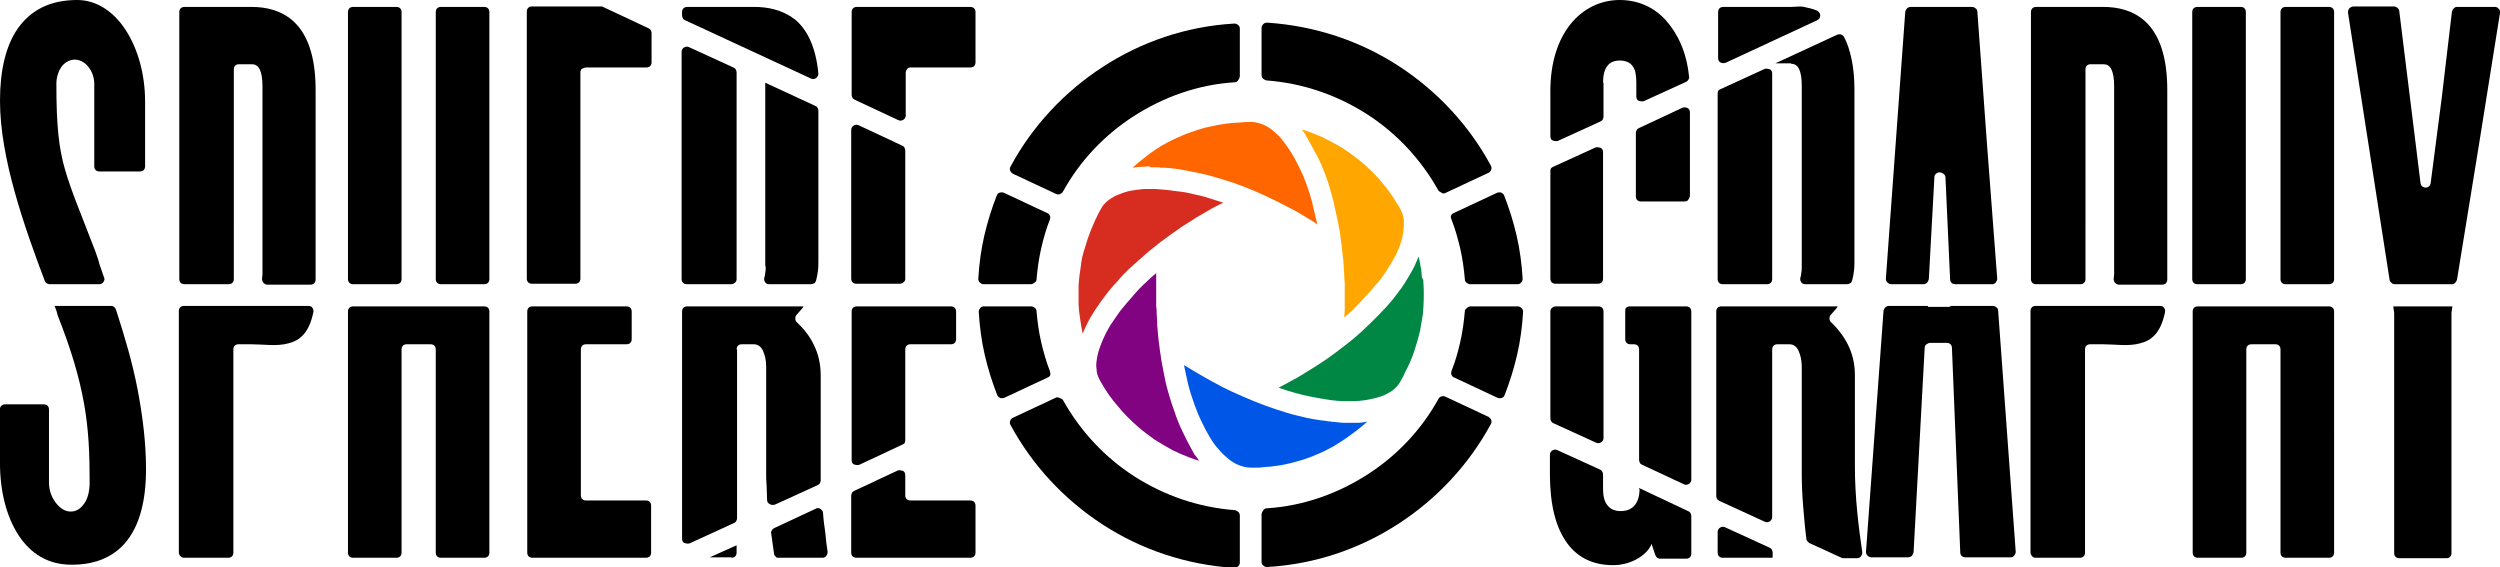
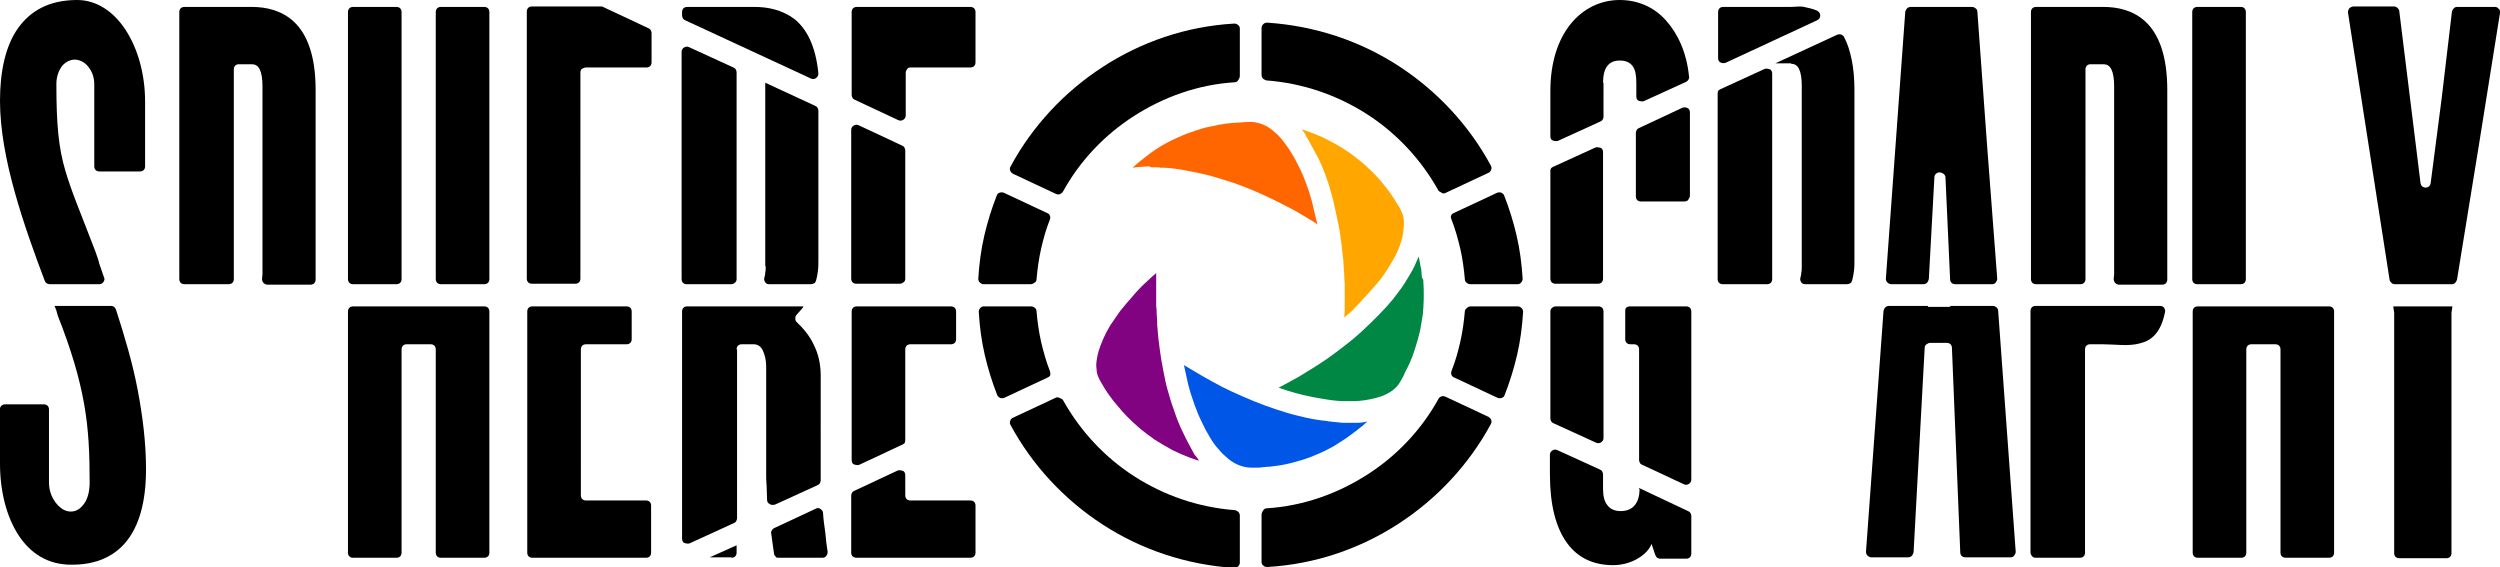
<svg xmlns="http://www.w3.org/2000/svg" version="1.1" id="Layer_1" x="0px" y="0px" viewBox="0 0 541 122.8" style="enable-background:new 0 0 541 122.8;" xml:space="preserve">
  <style type="text/css">
	.st0{fill:#FFA700;}
	.st1{fill:#FF6600;}
	.st2{fill:#D62D20;}
	.st3{fill:#810381;}
	.st4{fill:#0057E7;}
	.st5{fill:#008744;}
</style>
  <path d="M197,14.6h6.5h6.5c0.3,0,0.6-0.1,0.8-0.3c0.2-0.2,0.3-0.5,0.3-0.8V8.1V2.6c0-0.3-0.1-0.6-0.3-0.8c-0.2-0.2-0.5-0.3-0.8-0.3  h-12.3h-12.3c-0.3,0-0.6,0.1-0.8,0.3c-0.2,0.2-0.3,0.5-0.3,0.8v9v9c0,0.2,0.1,0.4,0.2,0.6c0.1,0.2,0.3,0.3,0.5,0.4l4.7,2.2l4.7,2.2  c0.4,0.2,0.8,0.1,1.1-0.1s0.5-0.5,0.5-0.9v-4.6v-4.6c0-0.3,0.1-0.6,0.3-0.8C196.4,14.7,196.7,14.6,197,14.6z" />
  <path d="M195.9,60.4V46.5V32.5c0-0.2-0.1-0.4-0.2-0.6c-0.1-0.2-0.3-0.3-0.5-0.4l-4.7-2.2l-4.7-2.2c-0.4-0.2-0.8-0.1-1.1,0.1  s-0.5,0.5-0.5,0.9v16.1v16.1c0,0.3,0.1,0.6,0.3,0.8c0.2,0.2,0.5,0.3,0.8,0.3h4.7h4.7c0.3,0,0.6-0.1,0.8-0.3  C195.7,61,195.9,60.7,195.9,60.4z" />
  <path d="M126.9,14.6h6.5h6.5c0.3,0,0.6-0.1,0.8-0.3c0.2-0.2,0.3-0.5,0.3-0.8v-3.2V7.1c0-0.2-0.1-0.4-0.2-0.6  c-0.1-0.2-0.3-0.3-0.5-0.4l-4.9-2.3l-4.9-2.3c-0.1,0-0.2-0.1-0.2-0.1c-0.1,0-0.2,0-0.2,0h-7.5h-7.5c-0.3,0-0.6,0.1-0.8,0.3  s-0.3,0.5-0.3,0.8v28.9v28.9c0,0.3,0.1,0.6,0.3,0.8s0.5,0.3,0.8,0.3h4.7h4.7c0.3,0,0.6-0.1,0.8-0.3s0.3-0.5,0.3-0.8V38.1V15.7  c0-0.3,0.1-0.6,0.3-0.8C126.3,14.7,126.6,14.6,126.9,14.6z" />
  <path d="M163.3,1.5h-7.3h-7.3c-0.3,0-0.6,0.1-0.8,0.3c-0.2,0.2-0.3,0.5-0.3,0.8v0.4v0.4c0,0.2,0.1,0.4,0.2,0.6s0.3,0.3,0.5,0.4  l13.6,6.3l13.6,6.3c0.4,0.2,0.8,0.1,1.1-0.1c0.3-0.2,0.5-0.6,0.5-1c-0.6-6.1-2.6-9.7-5.2-11.8C169.2,2.1,166.1,1.5,163.3,1.5z" />
  <path d="M165.7,57.6c0,0.5,0,1-0.1,1.4c0,0.4-0.1,0.8-0.2,1.1c-0.1,0.4,0,0.7,0.2,1s0.5,0.4,0.9,0.4h4.5h4.5c0.2,0,0.5-0.1,0.7-0.2  c0.2-0.1,0.3-0.3,0.4-0.6c0.2-0.7,0.3-1.3,0.4-2.1c0.1-0.7,0.1-1.5,0.1-2.3V40.1V23.9c0-0.2-0.1-0.4-0.2-0.6  c-0.1-0.2-0.3-0.3-0.5-0.4l-5.4-2.5l-5.4-2.5c0,0.1,0,0.3,0,0.4c0,0.1,0,0.3,0,0.4v19.5V57.6z" />
  <path d="M159.4,60.4V38V15.6c0-0.2-0.1-0.4-0.2-0.6s-0.3-0.3-0.5-0.4l-4.8-2.2l-4.8-2.2c-0.4-0.2-0.8-0.1-1.1,0.1s-0.5,0.5-0.5,0.9  v24.6v24.6c0,0.3,0.1,0.6,0.3,0.8c0.2,0.2,0.5,0.3,0.8,0.3h4.8h4.8c0.3,0,0.6-0.1,0.8-0.3C159.3,61,159.4,60.7,159.4,60.4z" />
  <path d="M387.6,13.8c0.7,0,1.3,0.3,1.7,1.1c0.4,0.8,0.6,2,0.6,3.7v19.5v19.5c0,0.5,0,1-0.1,1.4c0,0.4-0.1,0.8-0.2,1.1  c-0.1,0.4,0,0.7,0.2,1s0.5,0.4,0.9,0.4h4.5h4.5c0.2,0,0.5-0.1,0.7-0.2s0.3-0.3,0.4-0.6c0.2-0.7,0.3-1.3,0.4-2.1  c0.1-0.7,0.1-1.5,0.1-2.3V38V19.5c0-2.5-0.2-4.7-0.6-6.6c-0.4-1.9-0.9-3.5-1.6-4.8c-0.1-0.3-0.4-0.5-0.6-0.6c-0.3-0.1-0.6-0.1-0.9,0  l-6.7,3.1l-6.7,3.1h1.7H387.6z" />
  <path d="M387.5,1.5h-7.3h-7.3c-0.3,0-0.6,0.1-0.8,0.3c-0.2,0.2-0.3,0.5-0.3,0.8v5v5c0,0.4,0.2,0.8,0.5,0.9c0.3,0.2,0.7,0.2,1.1,0.1  l9.9-4.6l9.9-4.6c0.5-0.2,0.7-0.6,0.7-1.1c0-0.4-0.3-0.8-0.7-1c-0.9-0.4-1.9-0.6-2.8-0.8S388.4,1.5,387.5,1.5z" />
  <path d="M371.7,20.4v20v20c0,0.3,0.1,0.6,0.3,0.8c0.2,0.2,0.5,0.3,0.8,0.3h4.8h4.8c0.3,0,0.6-0.1,0.8-0.3c0.2-0.2,0.3-0.5,0.3-0.8  V38.2V15.9c0-0.4-0.2-0.8-0.5-0.9s-0.7-0.2-1.1-0.1l-4.8,2.2l-4.8,2.2c-0.2,0.1-0.4,0.2-0.5,0.4C371.7,19.9,371.7,20.1,371.7,20.4z" />
  <path d="M20.6,54.3c-3.1-8.1-5.1-12.7-6.5-17.5s-1.9-9.7-1.9-18.6c0-1.8,0.6-3.1,1.3-4c0.8-0.9,1.8-1.3,2.7-1.3  c0.8,0,1.9,0.4,2.7,1.3c0.8,0.9,1.5,2.2,1.5,4v8.9V36c0,0.3,0.1,0.6,0.3,0.8s0.5,0.3,0.8,0.3h4.4h4.4c0.3,0,0.6-0.1,0.8-0.3  s0.3-0.5,0.3-0.8v-7v-7c0-6-1.6-11.5-4.2-15.5S20.9,0,16.7,0c-6,0-10.1,2.3-12.8,6.1S0,15.4,0,21.8c0,6.2,1.3,13,3.2,19.8  S7.5,55,9.7,60.8c0.1,0.2,0.2,0.4,0.4,0.5c0.2,0.1,0.4,0.2,0.6,0.2h5.4h5.4c0.4,0,0.7-0.2,0.9-0.5c0.2-0.3,0.3-0.7,0.1-1  c-0.3-1-0.7-1.9-1-2.9C21.3,56.2,20.9,55.2,20.6,54.3z" />
  <path d="M50.6,15c0-0.3,0.1-0.6,0.3-0.8c0.2-0.2,0.5-0.3,0.8-0.3h1.4h1.4c0.7,0,1.3,0.3,1.7,1.1c0.4,0.8,0.6,2,0.6,3.7v19.8v19.8  c0,0.4,0,0.8,0,1.1c0,0.3-0.1,0.7-0.1,0.9c0,0.3,0.1,0.7,0.3,0.9c0.2,0.2,0.5,0.4,0.8,0.4h4.7h4.7c0.3,0,0.6-0.1,0.8-0.3  s0.3-0.5,0.3-0.8V40V19.5c0-7.6-1.9-12.1-4.6-14.7s-6.2-3.3-9.2-3.3h-7.3h-7.3c-0.3,0-0.6,0.1-0.8,0.3s-0.3,0.5-0.3,0.8v28.9v28.9  c0,0.3,0.1,0.6,0.3,0.8s0.5,0.3,0.8,0.3h4.8h4.8c0.3,0,0.6-0.1,0.8-0.3s0.3-0.5,0.3-0.8V37.7V15z" />
  <path d="M451.3,15c0-0.3,0.1-0.6,0.3-0.8c0.2-0.2,0.5-0.3,0.8-0.3h1.4h1.4c0.7,0,1.3,0.3,1.7,1.1c0.4,0.8,0.6,2,0.6,3.7v19.8v19.8  c0,0.4,0,0.8,0,1.1c0,0.3-0.1,0.7-0.1,0.9c0,0.3,0.1,0.7,0.3,0.9c0.2,0.2,0.5,0.4,0.8,0.4h4.7h4.7c0.3,0,0.6-0.1,0.8-0.3  c0.2-0.2,0.3-0.5,0.3-0.8V40V19.5c0-7.6-1.9-12.1-4.6-14.7s-6.2-3.3-9.2-3.3h-7.3h-7.3c-0.3,0-0.6,0.1-0.8,0.3  c-0.2,0.2-0.3,0.5-0.3,0.8v28.9v28.9c0,0.3,0.1,0.6,0.3,0.8c0.2,0.2,0.5,0.3,0.8,0.3h4.8h4.8c0.3,0,0.6-0.1,0.8-0.3  c0.2-0.2,0.3-0.5,0.3-0.8V37.7V15z" />
  <path d="M104.8,1.5h-4.7h-4.7c-0.3,0-0.6,0.1-0.8,0.3s-0.3,0.5-0.3,0.8v28.9v28.9c0,0.3,0.1,0.6,0.3,0.8s0.5,0.3,0.8,0.3h4.7h4.7  c0.3,0,0.6-0.1,0.8-0.3s0.3-0.5,0.3-0.8V31.5V2.6c0-0.3-0.1-0.6-0.3-0.8S105.1,1.5,104.8,1.5z" />
  <path d="M85.8,1.5h-4.7h-4.7c-0.3,0-0.6,0.1-0.8,0.3s-0.3,0.5-0.3,0.8v28.9v28.9c0,0.3,0.1,0.6,0.3,0.8s0.5,0.3,0.8,0.3h4.7h4.7  c0.3,0,0.6-0.1,0.8-0.3s0.3-0.5,0.3-0.8V31.5V2.6c0-0.3-0.1-0.6-0.3-0.8S86.1,1.5,85.8,1.5z" />
  <path d="M484.9,1.5h-4.7h-4.7c-0.3,0-0.6,0.1-0.8,0.3c-0.2,0.2-0.3,0.5-0.3,0.8v28.9v28.9c0,0.3,0.1,0.6,0.3,0.8  c0.2,0.2,0.5,0.3,0.8,0.3h4.7h4.7c0.3,0,0.6-0.1,0.8-0.3s0.3-0.5,0.3-0.8V31.5V2.6c0-0.3-0.1-0.6-0.3-0.8S485.3,1.5,484.9,1.5z" />
-   <path d="M504,1.5h-4.7h-4.7c-0.3,0-0.6,0.1-0.8,0.3c-0.2,0.2-0.3,0.5-0.3,0.8v28.9v28.9c0,0.3,0.1,0.6,0.3,0.8  c0.2,0.2,0.5,0.3,0.8,0.3h4.7h4.7c0.3,0,0.6-0.1,0.8-0.3c0.2-0.2,0.3-0.5,0.3-0.8V31.5V2.6c0-0.3-0.1-0.6-0.3-0.8  C504.6,1.6,504.3,1.5,504,1.5z" />
  <path d="M335.5,37.1v11.6v11.6c0,0.3,0.1,0.6,0.3,0.8c0.2,0.2,0.5,0.3,0.8,0.3h4.6h4.6c0.3,0,0.6-0.1,0.8-0.3s0.3-0.5,0.3-0.8V46.6  V32.9c0-0.4-0.2-0.8-0.5-0.9s-0.7-0.2-1.1-0.1l-4.6,2.1l-4.6,2.1c-0.2,0.1-0.4,0.2-0.5,0.4C335.5,36.7,335.5,36.9,335.5,37.1z" />
  <path d="M365.7,42.3v-9v-9c0-0.4-0.2-0.8-0.5-0.9c-0.3-0.2-0.7-0.2-1.1-0.1l-4.7,2.2l-4.7,2.2c-0.2,0.1-0.4,0.2-0.5,0.4  s-0.2,0.4-0.2,0.6v6.9v6.9c0,0.3,0.1,0.6,0.3,0.8c0.2,0.2,0.5,0.3,0.8,0.3h4.7h4.7c0.3,0,0.6-0.1,0.8-0.3  C365.6,42.8,365.7,42.6,365.7,42.3z" />
  <path d="M346.9,17.9c0-1.6,0.3-2.8,0.9-3.6s1.5-1.2,2.7-1.2c1.3,0,2.2,0.4,2.8,1.2s0.8,2,0.8,3.6v1.5v1.5c0,0.4,0.2,0.8,0.5,0.9  s0.7,0.2,1.1,0.1l4.6-2.1l4.6-2.1c0.2-0.1,0.4-0.3,0.5-0.5s0.2-0.4,0.1-0.7c-0.5-5.1-2.4-9.2-5-12.1s-6.1-4.4-10-4.4  c-4.2,0-8,1.9-10.7,5.3c-2.7,3.4-4.3,8.3-4.3,14.4v4.9v4.9c0,0.4,0.2,0.8,0.5,0.9s0.7,0.2,1.1,0.1l4.6-2.1l4.6-2.1  c0.2-0.1,0.4-0.2,0.5-0.4c0.1-0.2,0.2-0.4,0.2-0.6v-3.7V17.9z" />
  <path d="M421,38.4l0.5,11l0.5,11c0,0.3,0.1,0.6,0.3,0.8c0.2,0.2,0.5,0.3,0.8,0.3h4h4c0.3,0,0.6-0.1,0.8-0.4s0.3-0.5,0.3-0.8  L430,31.4l-2.1-28.9c0-0.3-0.2-0.6-0.4-0.7c-0.2-0.2-0.5-0.3-0.8-0.3h-6.6h-6.6c-0.3,0-0.6,0.1-0.8,0.3s-0.3,0.4-0.4,0.7l-2.1,28.9  l-2.1,28.9c0,0.3,0.1,0.6,0.3,0.8c0.2,0.2,0.5,0.4,0.8,0.4h3.5h3.5c0.3,0,0.6-0.1,0.8-0.3c0.2-0.2,0.3-0.5,0.4-0.8l0.6-11l0.6-11  c0-0.7,0.6-1.1,1.1-1.1S421,37.7,421,38.4z" />
  <path d="M539.9,1.5h-4.1h-4.1c-0.3,0-0.5,0.1-0.7,0.3c-0.2,0.2-0.3,0.4-0.4,0.7l-2.2,18.6L526,39.6c-0.1,0.7-0.6,1-1.1,1  c-0.5,0-1-0.3-1.1-1l-2.3-18.6l-2.3-18.6c0-0.3-0.2-0.5-0.4-0.7c-0.2-0.2-0.5-0.3-0.7-0.3h-4.4h-4.4c-0.3,0-0.7,0.2-0.9,0.4  c-0.2,0.2-0.3,0.6-0.3,0.9l4.5,28.9l4.5,28.9c0,0.3,0.2,0.5,0.4,0.7c0.2,0.2,0.5,0.3,0.7,0.3h6.2h6.2c0.3,0,0.5-0.1,0.7-0.3  s0.3-0.4,0.4-0.7l4.7-28.9L541,2.8c0.1-0.3,0-0.7-0.3-0.9C540.5,1.6,540.2,1.5,539.9,1.5z" />
  <path d="M185.4,120.7h12.3H210c0.3,0,0.6-0.1,0.8-0.3c0.2-0.2,0.3-0.5,0.3-0.8v-5.1v-5.1c0-0.3-0.1-0.6-0.3-0.8  c-0.2-0.2-0.5-0.3-0.8-0.3h-6.5H197c-0.3,0-0.6-0.1-0.8-0.3c-0.2-0.2-0.3-0.5-0.3-0.8v-2.2v-2.2c0-0.4-0.2-0.8-0.5-0.9  s-0.7-0.2-1.1-0.1l-4.7,2.2l-4.7,2.2c-0.2,0.1-0.4,0.2-0.5,0.4s-0.2,0.4-0.2,0.6v6.2v6.2c0,0.3,0.1,0.6,0.3,0.8  C184.8,120.6,185,120.7,185.4,120.7z" />
  <path d="M195.9,95.2v-9.8v-9.8c0-0.3,0.1-0.6,0.3-0.8c0.2-0.2,0.5-0.3,0.8-0.3h4.4h4.4c0.3,0,0.6-0.1,0.8-0.3  c0.2-0.2,0.3-0.5,0.3-0.8v-3v-3c0-0.3-0.1-0.6-0.3-0.8c-0.2-0.2-0.5-0.3-0.8-0.3h-10.2h-10.2c-0.3,0-0.6,0.1-0.8,0.3  c-0.2,0.2-0.3,0.5-0.3,0.8v16.1v16.1c0,0.4,0.2,0.8,0.5,0.9s0.7,0.2,1.1,0.1l4.7-2.2l4.7-2.2c0.2-0.1,0.4-0.2,0.5-0.4  C195.8,95.7,195.9,95.5,195.9,95.2z" />
  <path d="M115.2,120.7h12.3h12.3c0.3,0,0.6-0.1,0.8-0.3c0.2-0.2,0.3-0.5,0.3-0.8v-5.1v-5.1c0-0.3-0.1-0.6-0.3-0.8  c-0.2-0.2-0.5-0.3-0.8-0.3h-6.5h-6.5c-0.3,0-0.6-0.1-0.8-0.3s-0.3-0.5-0.3-0.8V91.4V75.6c0-0.3,0.1-0.6,0.3-0.8s0.5-0.3,0.8-0.3h4.4  h4.4c0.3,0,0.6-0.1,0.8-0.3c0.2-0.2,0.3-0.5,0.3-0.8v-3v-3c0-0.3-0.1-0.6-0.3-0.8c-0.2-0.2-0.5-0.3-0.8-0.3h-10.2h-10.2  c-0.3,0-0.6,0.1-0.8,0.3s-0.3,0.5-0.3,0.8v26.1v26.1c0,0.3,0.1,0.6,0.3,0.8S114.9,120.7,115.2,120.7z" />
  <path d="M168.4,120.7h4.8h4.8c0.3,0,0.6-0.1,0.8-0.4c0.2-0.2,0.3-0.5,0.3-0.9c-0.2-1.3-0.4-2.7-0.5-4.1c-0.2-1.4-0.4-2.8-0.5-4.3  c0-0.4-0.3-0.7-0.6-0.9c-0.3-0.2-0.7-0.2-1,0l-4.5,2.1l-4.5,2.1c-0.2,0.1-0.4,0.3-0.5,0.5c-0.1,0.2-0.2,0.4-0.1,0.7  c0.1,0.7,0.2,1.5,0.3,2.2s0.2,1.4,0.3,2.1c0,0.3,0.2,0.5,0.4,0.7C167.9,120.6,168.1,120.7,168.4,120.7z" />
  <path d="M158.3,120.7c0.3,0,0.6-0.1,0.8-0.3c0.2-0.2,0.3-0.5,0.3-0.8v-0.8V118l-2.9,1.3l-2.9,1.3h2.3H158.3z" />
  <path d="M159.4,75.6c0-0.3,0.1-0.6,0.3-0.8c0.2-0.2,0.5-0.3,0.8-0.3h1.3h1.3c0.9,0,1.6,0.5,2,1.4c0.4,0.9,0.7,2,0.7,3.4v11.5v11.5  c0,1,0,1.9,0.1,2.9c0,1,0.1,2,0.1,3c0,0.4,0.2,0.7,0.6,0.9c0.3,0.2,0.7,0.2,1.1,0.1l4.6-2.1l4.6-2.1c0.2-0.1,0.4-0.2,0.5-0.4  c0.1-0.2,0.2-0.4,0.2-0.6c0-0.5,0-1,0-1.5c0-0.5,0-1,0-1.5V91v-9.8c0-2.6-0.6-4.8-1.5-6.6c-0.9-1.9-2.2-3.5-3.7-4.9  c-0.2-0.2-0.3-0.5-0.3-0.8c0-0.3,0.1-0.6,0.3-0.8c0.3-0.3,0.5-0.6,0.8-0.9c0.3-0.3,0.5-0.6,0.7-0.9h-12.6h-12.6  c-0.3,0-0.6,0.1-0.8,0.3c-0.2,0.2-0.3,0.5-0.3,0.8V92v24.6c0,0.4,0.2,0.8,0.5,0.9s0.7,0.2,1.1,0.1l4.8-2.2l4.8-2.2  c0.2-0.1,0.4-0.2,0.5-0.4s0.2-0.4,0.2-0.6V93.9V75.6z" />
-   <path d="M371.7,119.6c0,0.3,0.1,0.6,0.3,0.8c0.2,0.2,0.5,0.3,0.8,0.3h5.4h5.4v-0.6v-0.6c0-0.2-0.1-0.4-0.2-0.6  c-0.1-0.2-0.3-0.3-0.5-0.4l-4.8-2.2l-4.8-2.2c-0.4-0.2-0.8-0.1-1.1,0.1s-0.5,0.5-0.5,0.9v2.3V119.6z" />
-   <path d="M372.3,108.5l4.8,2.2l4.8,2.2c0.4,0.2,0.8,0.1,1.1-0.1s0.5-0.5,0.5-0.9V93.7V75.6c0-0.3,0.1-0.6,0.3-0.8  c0.2-0.2,0.5-0.3,0.8-0.3h1.3h1.3c0.9,0,1.6,0.5,2,1.4c0.4,0.9,0.7,2,0.7,3.4v11.5v11.5c0,2.4,0.1,4.8,0.3,7.2s0.4,4.8,0.7,7.1  c0,0.2,0.1,0.4,0.2,0.5s0.3,0.3,0.4,0.4l3.5,1.6l3.5,1.6c0.1,0,0.2,0.1,0.2,0.1s0.2,0,0.2,0h1.5h1.5c0.3,0,0.6-0.1,0.8-0.4  s0.3-0.5,0.3-0.9c-0.4-2.7-0.8-5.7-1.1-8.8c-0.3-3.1-0.5-6.4-0.5-9.9V91v-9.8c0-2.6-0.6-4.8-1.5-6.6s-2.2-3.5-3.7-4.9  c-0.2-0.2-0.3-0.5-0.3-0.8s0.1-0.6,0.3-0.8c0.3-0.3,0.5-0.6,0.8-0.9c0.3-0.3,0.5-0.6,0.7-0.9h-12.6h-12.6c-0.3,0-0.6,0.1-0.8,0.3  c-0.2,0.2-0.3,0.5-0.3,0.8v20v20c0,0.2,0.1,0.4,0.2,0.6S372.1,108.4,372.3,108.5z" />
  <path d="M12.5,68.3c3,7.6,4.7,13.5,5.7,19.1c1,5.6,1.2,10.8,1.2,17c0,1.9-0.4,3.5-1.2,4.6s-1.7,1.7-2.9,1.7c-1.3,0-2.4-0.8-3.3-2  s-1.4-2.7-1.4-4.3v-7.9v-7.9c0-0.3-0.1-0.6-0.3-0.8c-0.2-0.2-0.5-0.3-0.8-0.3H5.4H1.1c-0.3,0-0.6,0.1-0.8,0.3S0,88.2,0,88.5v5.9v5.9  c0,6,1.4,11.5,4,15.5s6.4,6.4,11.4,6.4c1.9,0,5.9-0.1,9.5-2.7s6.7-7.8,6.7-17.9c0-5.7-0.7-11.4-1.8-17.2S27,72.9,25.1,67  c-0.1-0.2-0.2-0.4-0.4-0.6c-0.2-0.1-0.4-0.2-0.7-0.2h-6.1h-6.1c0.1,0.3,0.3,0.7,0.4,1C12.3,67.6,12.4,67.9,12.5,68.3z" />
-   <path d="M39.8,120.7h4.8h4.8c0.3,0,0.6-0.1,0.8-0.3s0.3-0.5,0.3-0.8v-22v-22c0-0.3,0.1-0.6,0.3-0.8s0.5-0.3,0.8-0.3h1.4h1.4  c2.6,0,5.5,0.5,8-0.2c2.5-0.6,4.5-2.3,5.4-6.7c0.1-0.4,0-0.7-0.2-1c-0.2-0.3-0.5-0.4-0.9-0.4H53.2H39.8c-0.3,0-0.6,0.1-0.8,0.3  s-0.3,0.5-0.3,0.8v26.1v26.1c0,0.3,0.1,0.6,0.3,0.8S39.4,120.7,39.8,120.7z" />
  <path d="M440.5,120.7h4.8h4.8c0.3,0,0.6-0.1,0.8-0.3c0.2-0.2,0.3-0.5,0.3-0.8v-22v-22c0-0.3,0.1-0.6,0.3-0.8s0.5-0.3,0.8-0.3h1.4  h1.4c2.6,0,5.5,0.5,8-0.2c2.5-0.6,4.5-2.3,5.4-6.7c0.1-0.4,0-0.7-0.2-1c-0.2-0.3-0.5-0.4-0.9-0.4H454h-13.5c-0.3,0-0.6,0.1-0.8,0.3  c-0.2,0.2-0.3,0.5-0.3,0.8v26.1v26.1c0,0.3,0.1,0.6,0.3,0.8C439.9,120.6,440.2,120.7,440.5,120.7z" />
  <path d="M76.4,120.7h4.7h4.7c0.3,0,0.6-0.1,0.8-0.3s0.3-0.5,0.3-0.8v-22v-22c0-0.3,0.1-0.6,0.3-0.8s0.5-0.3,0.8-0.3h2.6h2.6  c0.3,0,0.6,0.1,0.8,0.3s0.3,0.5,0.3,0.8v22v22c0,0.3,0.1,0.6,0.3,0.8s0.5,0.3,0.8,0.3h4.7h4.7c0.3,0,0.6-0.1,0.8-0.3  s0.3-0.5,0.3-0.8V93.5V67.4c0-0.3-0.1-0.6-0.3-0.8s-0.5-0.3-0.8-0.3H90.6H76.4c-0.3,0-0.6,0.1-0.8,0.3s-0.3,0.5-0.3,0.8v26.1v26.1  c0,0.3,0.1,0.6,0.3,0.8S76.1,120.7,76.4,120.7z" />
  <path d="M475.6,120.7h4.7h4.7c0.3,0,0.6-0.1,0.8-0.3s0.3-0.5,0.3-0.8v-22v-22c0-0.3,0.1-0.6,0.3-0.8c0.2-0.2,0.5-0.3,0.8-0.3h2.6  h2.6c0.3,0,0.6,0.1,0.8,0.3c0.2,0.2,0.3,0.5,0.3,0.8v22v22c0,0.3,0.1,0.6,0.3,0.8c0.2,0.2,0.5,0.3,0.8,0.3h4.7h4.7  c0.3,0,0.6-0.1,0.8-0.3c0.2-0.2,0.3-0.5,0.3-0.8V93.5V67.4c0-0.3-0.1-0.6-0.3-0.8c-0.2-0.2-0.5-0.3-0.8-0.3h-14.2h-14.2  c-0.3,0-0.6,0.1-0.8,0.3c-0.2,0.2-0.3,0.5-0.3,0.8v26.1v26.1c0,0.3,0.1,0.6,0.3,0.8C475,120.6,475.3,120.7,475.6,120.7z" />
  <path d="M351.7,67.4v3v3c0,0.3,0.1,0.6,0.3,0.8s0.5,0.3,0.8,0.3h0.4h0.4c0.3,0,0.6,0.1,0.8,0.3s0.3,0.5,0.3,0.8v12v12  c0,0.2,0.1,0.4,0.2,0.6s0.3,0.3,0.5,0.4l4.5,2.1l4.5,2.1c0.4,0.2,0.8,0.1,1.1-0.1s0.5-0.5,0.5-0.9V85.6V67.4c0-0.3-0.1-0.6-0.3-0.8  c-0.2-0.2-0.5-0.3-0.8-0.3h-6.1h-6.1c-0.3,0-0.6,0.1-0.8,0.3S351.7,67.1,351.7,67.4z" />
  <path d="M335.5,67.4V79v11.6c0,0.2,0.1,0.4,0.2,0.6s0.3,0.3,0.5,0.4l4.6,2.1l4.6,2.1c0.4,0.2,0.8,0.1,1.1-0.1s0.5-0.5,0.5-0.9V81.1  V67.4c0-0.3-0.1-0.6-0.3-0.8s-0.5-0.3-0.8-0.3h-4.6h-4.6c-0.3,0-0.6,0.1-0.8,0.3C335.6,66.8,335.5,67.1,335.5,67.4z" />
  <path d="M354.8,105.8c0,1.6-0.4,2.8-1.1,3.6c-0.7,0.8-1.7,1.2-3,1.2c-1.2,0-2.2-0.4-2.8-1.2c-0.7-0.8-1-2-1-3.6v-1.6v-1.6  c0-0.2-0.1-0.4-0.2-0.6s-0.3-0.3-0.5-0.4l-4.6-2.1l-4.6-2.1c-0.4-0.2-0.8-0.1-1.1,0.1s-0.5,0.5-0.5,0.9v2.1v2.1  c0,6.7,1.3,11.6,3.7,14.9s5.8,4.8,10,4.8c1.6,0,3.4-0.4,4.9-1.2c1.5-0.8,2.8-1.9,3.4-3.4l0.4,1.2l0.4,1.2c0.1,0.2,0.2,0.4,0.4,0.6  c0.2,0.1,0.4,0.2,0.7,0.2h2.8h2.8c0.3,0,0.6-0.1,0.8-0.3c0.2-0.2,0.3-0.5,0.3-0.8v-4.1v-4.1c0-0.2-0.1-0.4-0.2-0.6s-0.3-0.3-0.5-0.4  l-5.3-2.5l-5.3-2.5v0.2V105.8z" />
  <path d="M422.2,66.4h-2.5h-2.5l0-0.1l0-0.1h-4.2h-4.2c-0.3,0-0.6,0.1-0.8,0.3c-0.2,0.2-0.3,0.4-0.4,0.7l-1.9,26.1l-1.9,26.1  c0,0.3,0.1,0.6,0.3,0.8c0.2,0.2,0.5,0.4,0.8,0.4h4h4c0.3,0,0.6-0.1,0.8-0.3s0.3-0.5,0.4-0.8l1.2-22.1l1.2-22.1  c0-0.3,0.1-0.6,0.4-0.8s0.5-0.3,0.8-0.3h1.8h1.8c0.3,0,0.6,0.1,0.8,0.3c0.2,0.2,0.3,0.5,0.3,0.8l0.9,22.1l0.9,22.1  c0,0.3,0.1,0.6,0.3,0.8c0.2,0.2,0.5,0.3,0.8,0.3h4.9h4.9c0.3,0,0.6-0.1,0.8-0.4s0.3-0.5,0.3-0.8l-1.9-26.1l-1.9-26.1  c0-0.3-0.2-0.6-0.4-0.7c-0.2-0.2-0.5-0.3-0.8-0.3h-4.7h-4.7L422.2,66.4L422.2,66.4z" />
  <path d="M518.1,67.9v25.9v25.9c0,0.3,0.1,0.6,0.3,0.8s0.5,0.3,0.8,0.3h5.1h5.1c0.3,0,0.6-0.1,0.8-0.3s0.3-0.5,0.3-0.8V93.8V67.9  c0,0,0-0.1,0-0.1c0,0,0-0.1,0-0.1l0.1-0.7l0.1-0.7h-6.4h-6.4l0.1,0.7l0.1,0.7C518.1,67.8,518.1,67.8,518.1,67.9  C518.1,67.9,518.1,67.9,518.1,67.9z" />
  <g>
    <path d="M224.3,60.5c0.2-2.3,0.5-4.5,1-6.7s1.1-4.3,1.9-6.3c0.1-0.3,0.1-0.6,0-0.8c-0.1-0.3-0.3-0.5-0.6-0.6l-4.7-2.2l-4.7-2.2   c-0.3-0.1-0.6-0.1-0.9,0c-0.3,0.1-0.5,0.3-0.6,0.6c-1.1,2.8-2,5.7-2.7,8.7s-1.1,6.1-1.3,9.3c0,0.3,0.1,0.6,0.3,0.8   c0.2,0.2,0.5,0.4,0.8,0.4h5.1h5.1c0.3,0,0.6-0.1,0.8-0.3C224.1,61.1,224.3,60.8,224.3,60.5z" />
    <path d="M312.7,41.8l4.7-2.2l4.7-2.2c0.3-0.1,0.5-0.4,0.6-0.7c0.1-0.3,0.1-0.6-0.1-0.9c-4.7-8.7-11.6-16.1-19.9-21.5   c-8.3-5.4-18-8.7-28.5-9.4c-0.3,0-0.6,0.1-0.8,0.3c-0.2,0.2-0.4,0.5-0.4,0.8v5.1v5.1c0,0.3,0.1,0.6,0.3,0.8   c0.2,0.2,0.5,0.3,0.7,0.4c8,0.6,15.4,3.2,21.8,7.3s11.7,9.8,15.4,16.4c0.1,0.3,0.4,0.4,0.6,0.5C312.1,41.9,312.4,41.9,312.7,41.8z" />
    <path d="M314.1,47.5c0.8,2,1.4,4.2,1.9,6.3c0.5,2.2,0.8,4.4,1,6.7c0,0.3,0.2,0.6,0.4,0.7c0.2,0.2,0.5,0.3,0.8,0.3h5.1h5.1   c0.3,0,0.6-0.1,0.8-0.4c0.2-0.2,0.3-0.5,0.3-0.8c-0.2-3.2-0.6-6.3-1.3-9.3s-1.6-5.9-2.7-8.7c-0.1-0.3-0.4-0.5-0.6-0.6   s-0.6-0.1-0.9,0l-4.7,2.2l-4.7,2.2c-0.3,0.1-0.5,0.3-0.6,0.6S314,47.2,314.1,47.5z" />
    <path d="M268.3,16.4v-5.1V6.2c0-0.3-0.1-0.6-0.4-0.8c-0.2-0.2-0.5-0.3-0.8-0.3c-10.5,0.6-20.2,4-28.5,9.4   c-8.3,5.4-15.2,12.8-19.9,21.5c-0.2,0.3-0.2,0.6-0.1,0.9c0.1,0.3,0.3,0.5,0.6,0.7l4.7,2.2l4.7,2.2c0.3,0.1,0.6,0.1,0.8,0   s0.5-0.3,0.6-0.5c3.7-6.7,9-12.3,15.4-16.4s13.8-6.8,21.8-7.3c0.3,0,0.6-0.2,0.7-0.4C268.2,17,268.3,16.7,268.3,16.4z" />
    <path d="M273,111.4v5.1v5.1c0,0.3,0.1,0.6,0.4,0.8c0.2,0.2,0.5,0.3,0.8,0.3c10.5-0.6,20.2-4,28.5-9.4c8.3-5.4,15.2-12.8,19.9-21.5   c0.2-0.3,0.2-0.6,0.1-0.9s-0.3-0.5-0.6-0.7l-4.7-2.2l-4.7-2.2c-0.3-0.1-0.6-0.1-0.8,0c-0.3,0.1-0.5,0.3-0.6,0.5   c-3.7,6.7-9,12.3-15.4,16.4s-13.8,6.8-21.8,7.3c-0.3,0-0.6,0.2-0.7,0.4C273.1,110.8,273,111.1,273,111.4z" />
    <path d="M227.2,80.3c-0.8-2-1.4-4.2-1.9-6.3c-0.5-2.2-0.8-4.4-1-6.7c0-0.3-0.2-0.6-0.4-0.7c-0.2-0.2-0.5-0.3-0.8-0.3H218h-5.1   c-0.3,0-0.6,0.1-0.8,0.4c-0.2,0.2-0.3,0.5-0.3,0.8c0.2,3.2,0.6,6.3,1.3,9.3c0.7,3,1.6,5.9,2.7,8.7c0.1,0.3,0.4,0.5,0.6,0.6   s0.6,0.1,0.9,0l4.7-2.2l4.7-2.2c0.3-0.1,0.5-0.3,0.6-0.6C227.3,80.9,227.3,80.6,227.2,80.3z" />
    <path d="M317,67.3c-0.2,2.3-0.5,4.5-1,6.7c-0.5,2.2-1.1,4.3-1.9,6.3c-0.1,0.3-0.1,0.6,0,0.8c0.1,0.3,0.3,0.5,0.6,0.6l4.7,2.2   l4.7,2.2c0.3,0.1,0.6,0.1,0.9,0s0.5-0.3,0.6-0.6c1.1-2.8,2-5.7,2.7-8.7c0.7-3,1.1-6.1,1.3-9.3c0-0.3-0.1-0.6-0.3-0.8   s-0.5-0.4-0.8-0.4h-5.1h-5.1c-0.3,0-0.6,0.1-0.8,0.3S317,67,317,67.3z" />
    <path d="M228.6,86l-4.7,2.2l-4.7,2.2c-0.3,0.1-0.5,0.4-0.6,0.7c-0.1,0.3-0.1,0.6,0.1,0.9c4.7,8.7,11.6,16.1,19.9,21.5   c8.3,5.4,18,8.7,28.5,9.4c0.3,0,0.6-0.1,0.8-0.3c0.2-0.2,0.4-0.5,0.4-0.8v-5.1v-5.1c0-0.3-0.1-0.6-0.3-0.8   c-0.2-0.2-0.5-0.3-0.7-0.4c-8-0.6-15.4-3.2-21.8-7.3s-11.7-9.8-15.4-16.4c-0.1-0.3-0.4-0.4-0.6-0.5S228.8,85.9,228.6,86z" />
  </g>
  <g>
    <path class="st0" d="M283.9,31.7c0.5,1,1.1,1.9,1.6,3c0.5,1,0.9,2.1,1.3,3.1c0.4,1.1,0.8,2.2,1.1,3.4c0.3,1.1,0.7,2.3,0.9,3.5   c0.3,1.2,0.5,2.4,0.8,3.7c0.2,1,0.4,2,0.5,3.1c0.2,1.1,0.3,2.1,0.4,3.3c0.1,0.5,0.1,1.1,0.2,1.6c0,0.6,0.1,1.1,0.1,1.7   c0,0.5,0.1,1,0.1,1.5c0,0.5,0,1,0.1,1.5c0,0.3,0,0.7,0,1l0,1l0,3.1c0,0.3,0,0.6,0,0.8l-0.1,1.7c0.2-0.1,0.3-0.3,0.5-0.4   c0.7-0.6,1.4-1.2,2-1.9c0.5-0.5,1-1,1.4-1.5c0.5-0.5,0.9-1,1.3-1.4c0.7-0.8,1.4-1.6,2.1-2.4c0.7-0.8,1.3-1.7,1.9-2.6   c0.7-1.1,1.3-2.1,1.9-3.2c0.5-1,0.9-2,1.2-3c0.3-0.8,0.4-1.6,0.5-2.3c0.1-0.7,0.1-1.4,0.1-2.1c0-0.6-0.1-1.1-0.3-1.6   c-0.2-0.5-0.4-1-0.7-1.5c-0.3-0.5-0.7-1-1-1.6c-0.3-0.5-0.7-1-1-1.5c-0.7-1-1.6-2-2.4-3c-0.9-1-1.8-1.9-2.8-2.8   c-0.8-0.7-1.5-1.3-2.3-1.9c-0.8-0.6-1.6-1.2-2.4-1.7c-1.4-0.9-2.9-1.7-4.5-2.5c-1.5-0.7-3.1-1.3-4.7-1.8c0.2,0.3,0.4,0.5,0.6,0.8   C282.8,29.8,283.4,30.7,283.9,31.7z" />
    <path class="st1" d="M249.1,36.2C249.1,36.2,249.1,36.2,249.1,36.2c0.4,0,0.7,0,1.1,0c0.3,0,0.7,0,1,0.1l0.8,0   c0.7,0,1.4,0.1,2.2,0.2c0.7,0.1,1.6,0.2,2.5,0.4c1.7,0.3,3.4,0.7,5.1,1.1c1.7,0.5,3.4,1,5.2,1.6c2,0.7,4,1.5,6,2.4   c2,0.9,4,1.9,6.1,3c1.4,0.7,2.7,1.5,4,2.3c0.7,0.4,1.4,0.8,2,1.3c-0.1-0.4-0.2-0.8-0.3-1.2c-0.3-1.3-0.6-2.6-0.9-3.8   c-0.3-1.2-0.7-2.4-1.1-3.5c-0.5-1.4-1-2.6-1.6-3.8c-0.6-1.2-1.1-2.2-1.8-3.3c-0.6-1-1.3-1.9-1.9-2.7c-0.6-0.8-1.3-1.4-2-2   c-0.8-0.7-1.7-1.2-2.6-1.5c-0.9-0.3-1.8-0.5-2.7-0.4c-0.5,0-1.1,0-1.7,0.1c-0.6,0-1.2,0.1-1.8,0.1c-1,0.1-1.9,0.2-2.9,0.4   c-1,0.2-1.9,0.4-2.9,0.6c-1.5,0.4-2.9,0.9-4.3,1.4c-1.4,0.6-2.8,1.2-4.1,1.9c-1.7,0.9-3.3,2-4.8,3.2c-0.9,0.7-1.8,1.4-2.6,2.2   c1.1-0.2,2.3-0.2,3.6-0.3L249.1,36.2z" />
-     <path class="st2" d="M244.4,58.1l0.5-0.4c0.3-0.3,0.6-0.6,1-0.9c0.3-0.3,0.6-0.6,1-0.9c1.3-1.2,2.8-2.4,4.2-3.5   c1.5-1.1,3-2.2,4.6-3.3c1.1-0.7,2.2-1.4,3.3-2.1c1-0.6,2.1-1.2,3.1-1.8c0.6-0.3,1.3-0.7,1.9-1c0.2-0.1,0.5-0.2,0.7-0.3   c-0.2-0.1-0.3-0.1-0.5-0.2c-0.8-0.3-1.7-0.5-2.5-0.8c-1.2-0.4-2.4-0.7-3.5-0.9c-1.1-0.3-2.3-0.5-3.4-0.6c-0.7-0.1-1.5-0.2-2.3-0.3   c-0.8-0.1-1.6-0.1-2.4-0.2l-0.4,0c-0.1,0-0.3,0-0.4,0l-1.3,0c-0.4,0-0.8,0-1.3,0.1c-0.5,0-0.9,0.1-1.5,0.2   c-0.8,0.1-1.5,0.3-2.1,0.5c-0.6,0.2-1.2,0.5-1.8,0.7c-0.7,0.4-1.3,0.8-1.8,1.2c-0.5,0.5-0.9,0.9-1.2,1.5c-0.6,1-1.1,2.1-1.6,3.2   c-0.5,1.1-0.9,2.2-1.3,3.3c-0.3,0.9-0.6,1.9-0.9,2.9c-0.3,1-0.5,2-0.6,3c-0.1,0.7-0.2,1.4-0.3,2.1c-0.1,0.7-0.1,1.4-0.2,2.1   c0,0.3,0,0.5,0,0.8c0,0.3,0,0.6,0,0.8l0,0.6l0,0.5c0,0.5,0,1,0,1.5c0,0.5,0.1,0.9,0.1,1.3l0.1,0.8c0.1,0.5,0.1,0.9,0.2,1.4   c0.1,0.4,0.1,0.9,0.2,1.3c0.1,0.5,0.2,1,0.3,1.5c0.2-0.6,0.5-1.2,0.8-1.8c0.5-1.1,1.1-2.1,1.8-3.2c0.7-1,1.4-2.1,2.2-3.1   c0.8-1.1,1.7-2.2,2.7-3.2C242.5,60,243.5,59,244.4,58.1z" />
    <path class="st3" d="M256.1,93.8c-0.8-1.6-1.5-3.3-2.1-5.2c-0.5-1.3-0.9-2.7-1.3-4.1c-0.4-1.4-0.7-2.9-1-4.5   c-0.3-1.4-0.5-2.8-0.7-4.2c-0.2-1.5-0.4-3-0.5-4.6c-0.1-0.6-0.1-1.2-0.1-1.8c0-0.6-0.1-1.1-0.1-1.6c0-0.5,0-1-0.1-1.4   c0-0.5,0-1,0-1.4c0-0.4,0-0.8,0-1.2c0-0.4,0-0.8,0-1.2l0-0.7c0-0.3,0-0.7,0-1c0-0.4,0-0.7,0-1.1c0-0.2,0-0.4,0-0.7   c-0.7,0.6-1.3,1.1-1.9,1.7c-1.1,1-2.2,2.1-3.1,3.2c-1,1.1-1.9,2.2-2.8,3.3c-0.8,1.1-1.5,2.2-2.2,3.2c-0.6,1-1.1,2-1.5,2.9   c-0.4,0.9-0.7,1.8-1,2.7c-0.2,0.7-0.3,1.3-0.4,2c-0.1,0.6-0.1,1.2,0,1.8c0,0.5,0.1,1,0.3,1.5c0.2,0.5,0.4,0.9,0.7,1.4   c1,1.8,2.2,3.5,3.6,5.1c1.3,1.6,2.8,3.1,4.3,4.4c1.1,1,2.4,1.9,3.6,2.8c1.3,0.8,2.6,1.6,3.9,2.3c1.2,0.6,2.4,1.1,3.7,1.6   c0.7,0.3,1.4,0.5,2.1,0.7c-0.3-0.4-0.6-0.9-1-1.3C257.7,96.9,256.9,95.5,256.1,93.8z" />
    <path class="st4" d="M293.5,91.5c-0.7,0-1.4,0-2.1,0c-0.6,0-1.2,0-1.8-0.1l-0.9-0.1c-0.3,0-0.5,0-0.8-0.1c-0.3,0-0.5,0-0.8-0.1   c-0.9-0.1-1.9-0.2-2.9-0.4c-1-0.2-2.1-0.4-3.2-0.7c-1.7-0.4-3.3-0.9-4.8-1.4c-1.5-0.5-3.2-1.1-4.9-1.8c-1.5-0.6-3-1.3-4.6-2   c-1.5-0.7-3.1-1.5-4.5-2.3c-1.4-0.8-2.7-1.5-4-2.3c-0.7-0.4-1.3-0.8-2-1.2c0.3,1.4,0.6,2.7,0.9,4.1c0.4,1.6,0.9,3.1,1.4,4.5   c0.5,1.4,1,2.6,1.6,3.8c0.5,1.1,1.1,2.2,1.7,3.2c0.6,1,1.2,1.9,1.9,2.6c0.6,0.8,1.3,1.4,2,2c0.8,0.7,1.7,1.2,2.5,1.5   c0.8,0.3,1.7,0.5,2.6,0.5l0.8,0c0.1,0,0.2,0,0.3,0c0.5,0,0.9,0,1.4-0.1c0.4,0,0.8-0.1,1.2-0.1l0.2,0c0.8-0.1,1.6-0.2,2.3-0.3   c0.7-0.1,1.5-0.3,2.4-0.5c1.5-0.4,2.9-0.8,4.2-1.3c1.3-0.5,2.7-1.1,4-1.8c0.8-0.4,1.5-0.8,2.2-1.3c0.7-0.4,1.4-0.9,2.1-1.4   c1-0.7,2-1.5,3-2.3c0.3-0.3,0.7-0.6,1-0.9C295.2,91.4,294.4,91.5,293.5,91.5L293.5,91.5z" />
    <path class="st5" d="M307.7,60c0-0.4-0.1-0.8-0.1-1.2c0-0.4-0.1-0.8-0.2-1.2c-0.1-0.8-0.3-1.5-0.4-2.1c-0.3,0.7-0.6,1.4-0.9,2.1   c-0.6,1.2-1.4,2.5-2.2,3.8c-0.7,1.1-1.6,2.2-2.5,3.4c-0.9,1.1-1.9,2.2-3.1,3.4c-0.6,0.6-1.1,1.1-1.7,1.7c-0.6,0.6-1.3,1.2-2,1.9   c-1.2,1.1-2.4,2.1-3.6,3c-1.3,1-2.6,2-3.9,2.9c-1.9,1.3-4,2.6-6,3.8c-1.4,0.8-2.9,1.6-4.4,2.4c0.6,0.2,1.2,0.4,1.8,0.6   c1.2,0.4,2.4,0.7,3.6,1c1.2,0.3,2.4,0.5,3.5,0.7c0.8,0.1,1.6,0.3,2.5,0.4c0.9,0.1,1.7,0.2,2.4,0.2c0.9,0,1.8,0,2.6,0   c0.8,0,1.5-0.1,2.3-0.2c0.8-0.1,1.6-0.3,2.4-0.5c0.7-0.2,1.4-0.4,2-0.7c0.8-0.4,1.5-0.8,2-1.3c0.6-0.5,1-1.1,1.4-1.8   c0.3-0.5,0.6-1.1,0.8-1.6c0.2-0.5,0.5-0.9,0.7-1.4c0.6-1.2,1.1-2.5,1.5-3.8c0.4-1.2,0.8-2.6,1.1-3.9c0.2-1.1,0.4-2.3,0.6-3.5   c0.1-1.2,0.2-2.4,0.2-3.5c0-0.4,0-0.8,0-1.3v-0.6c0-0.8-0.1-1.4-0.1-2.1L307.7,60z" />
  </g>
</svg>